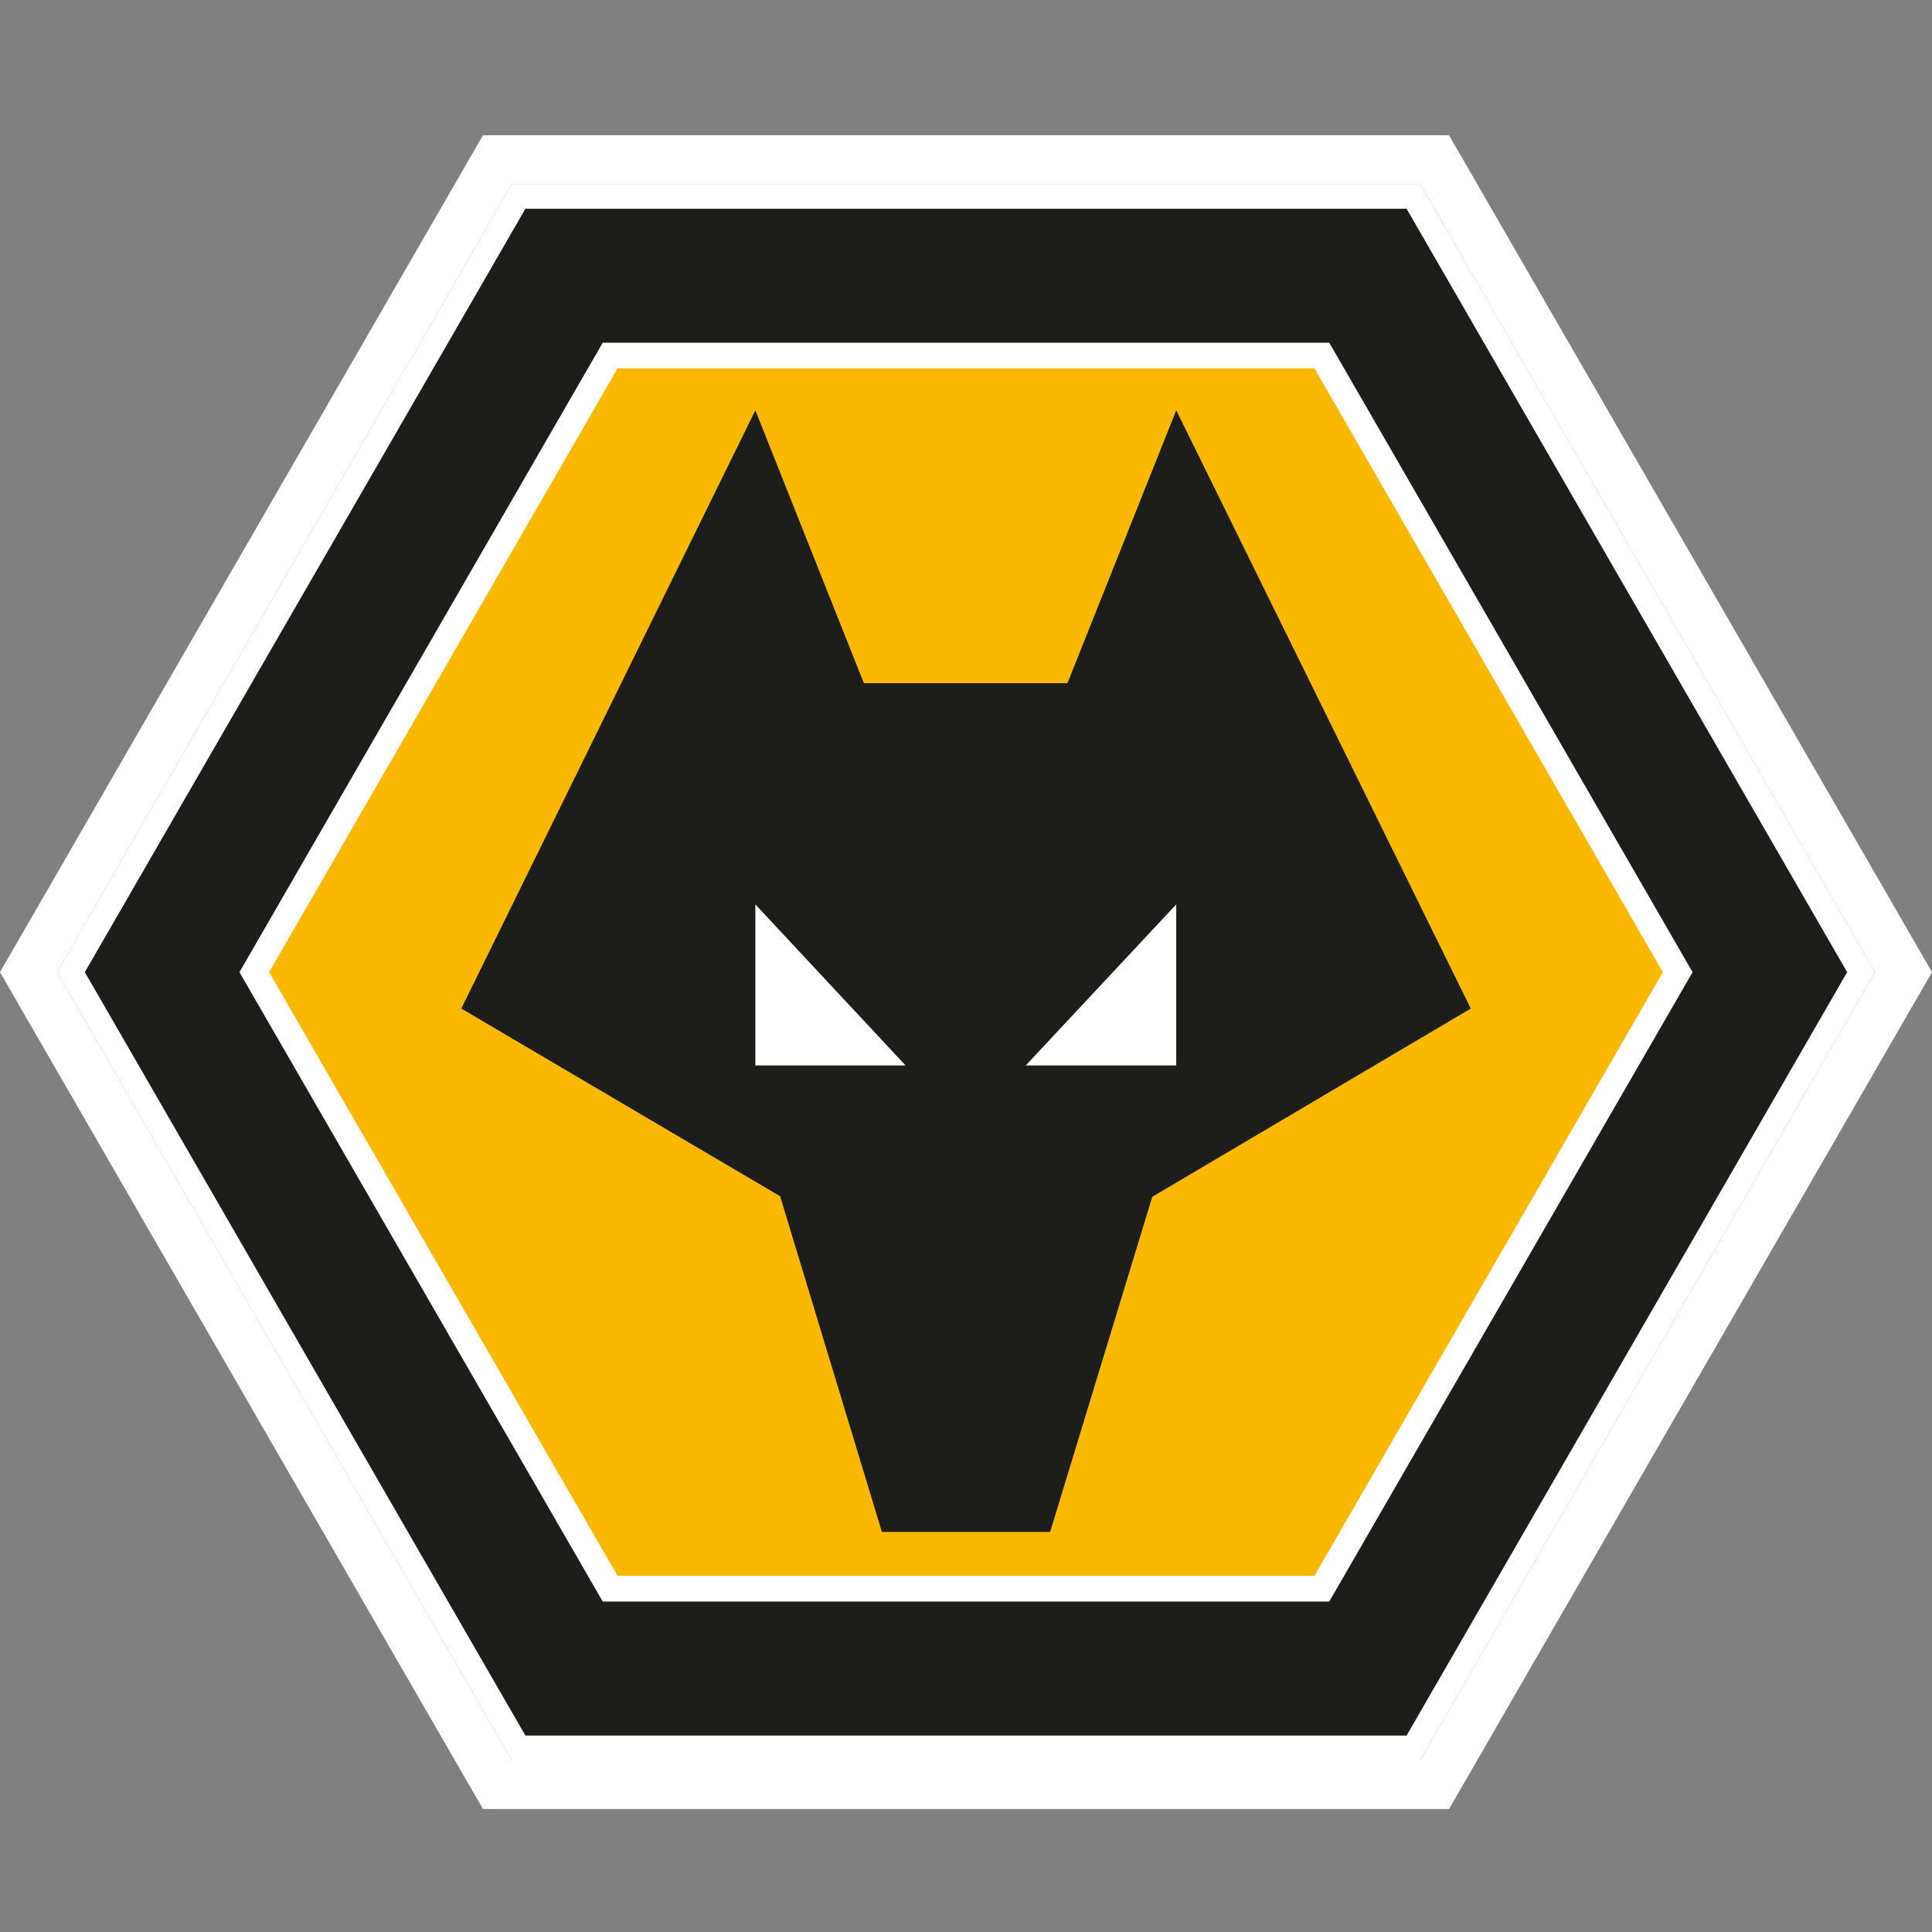
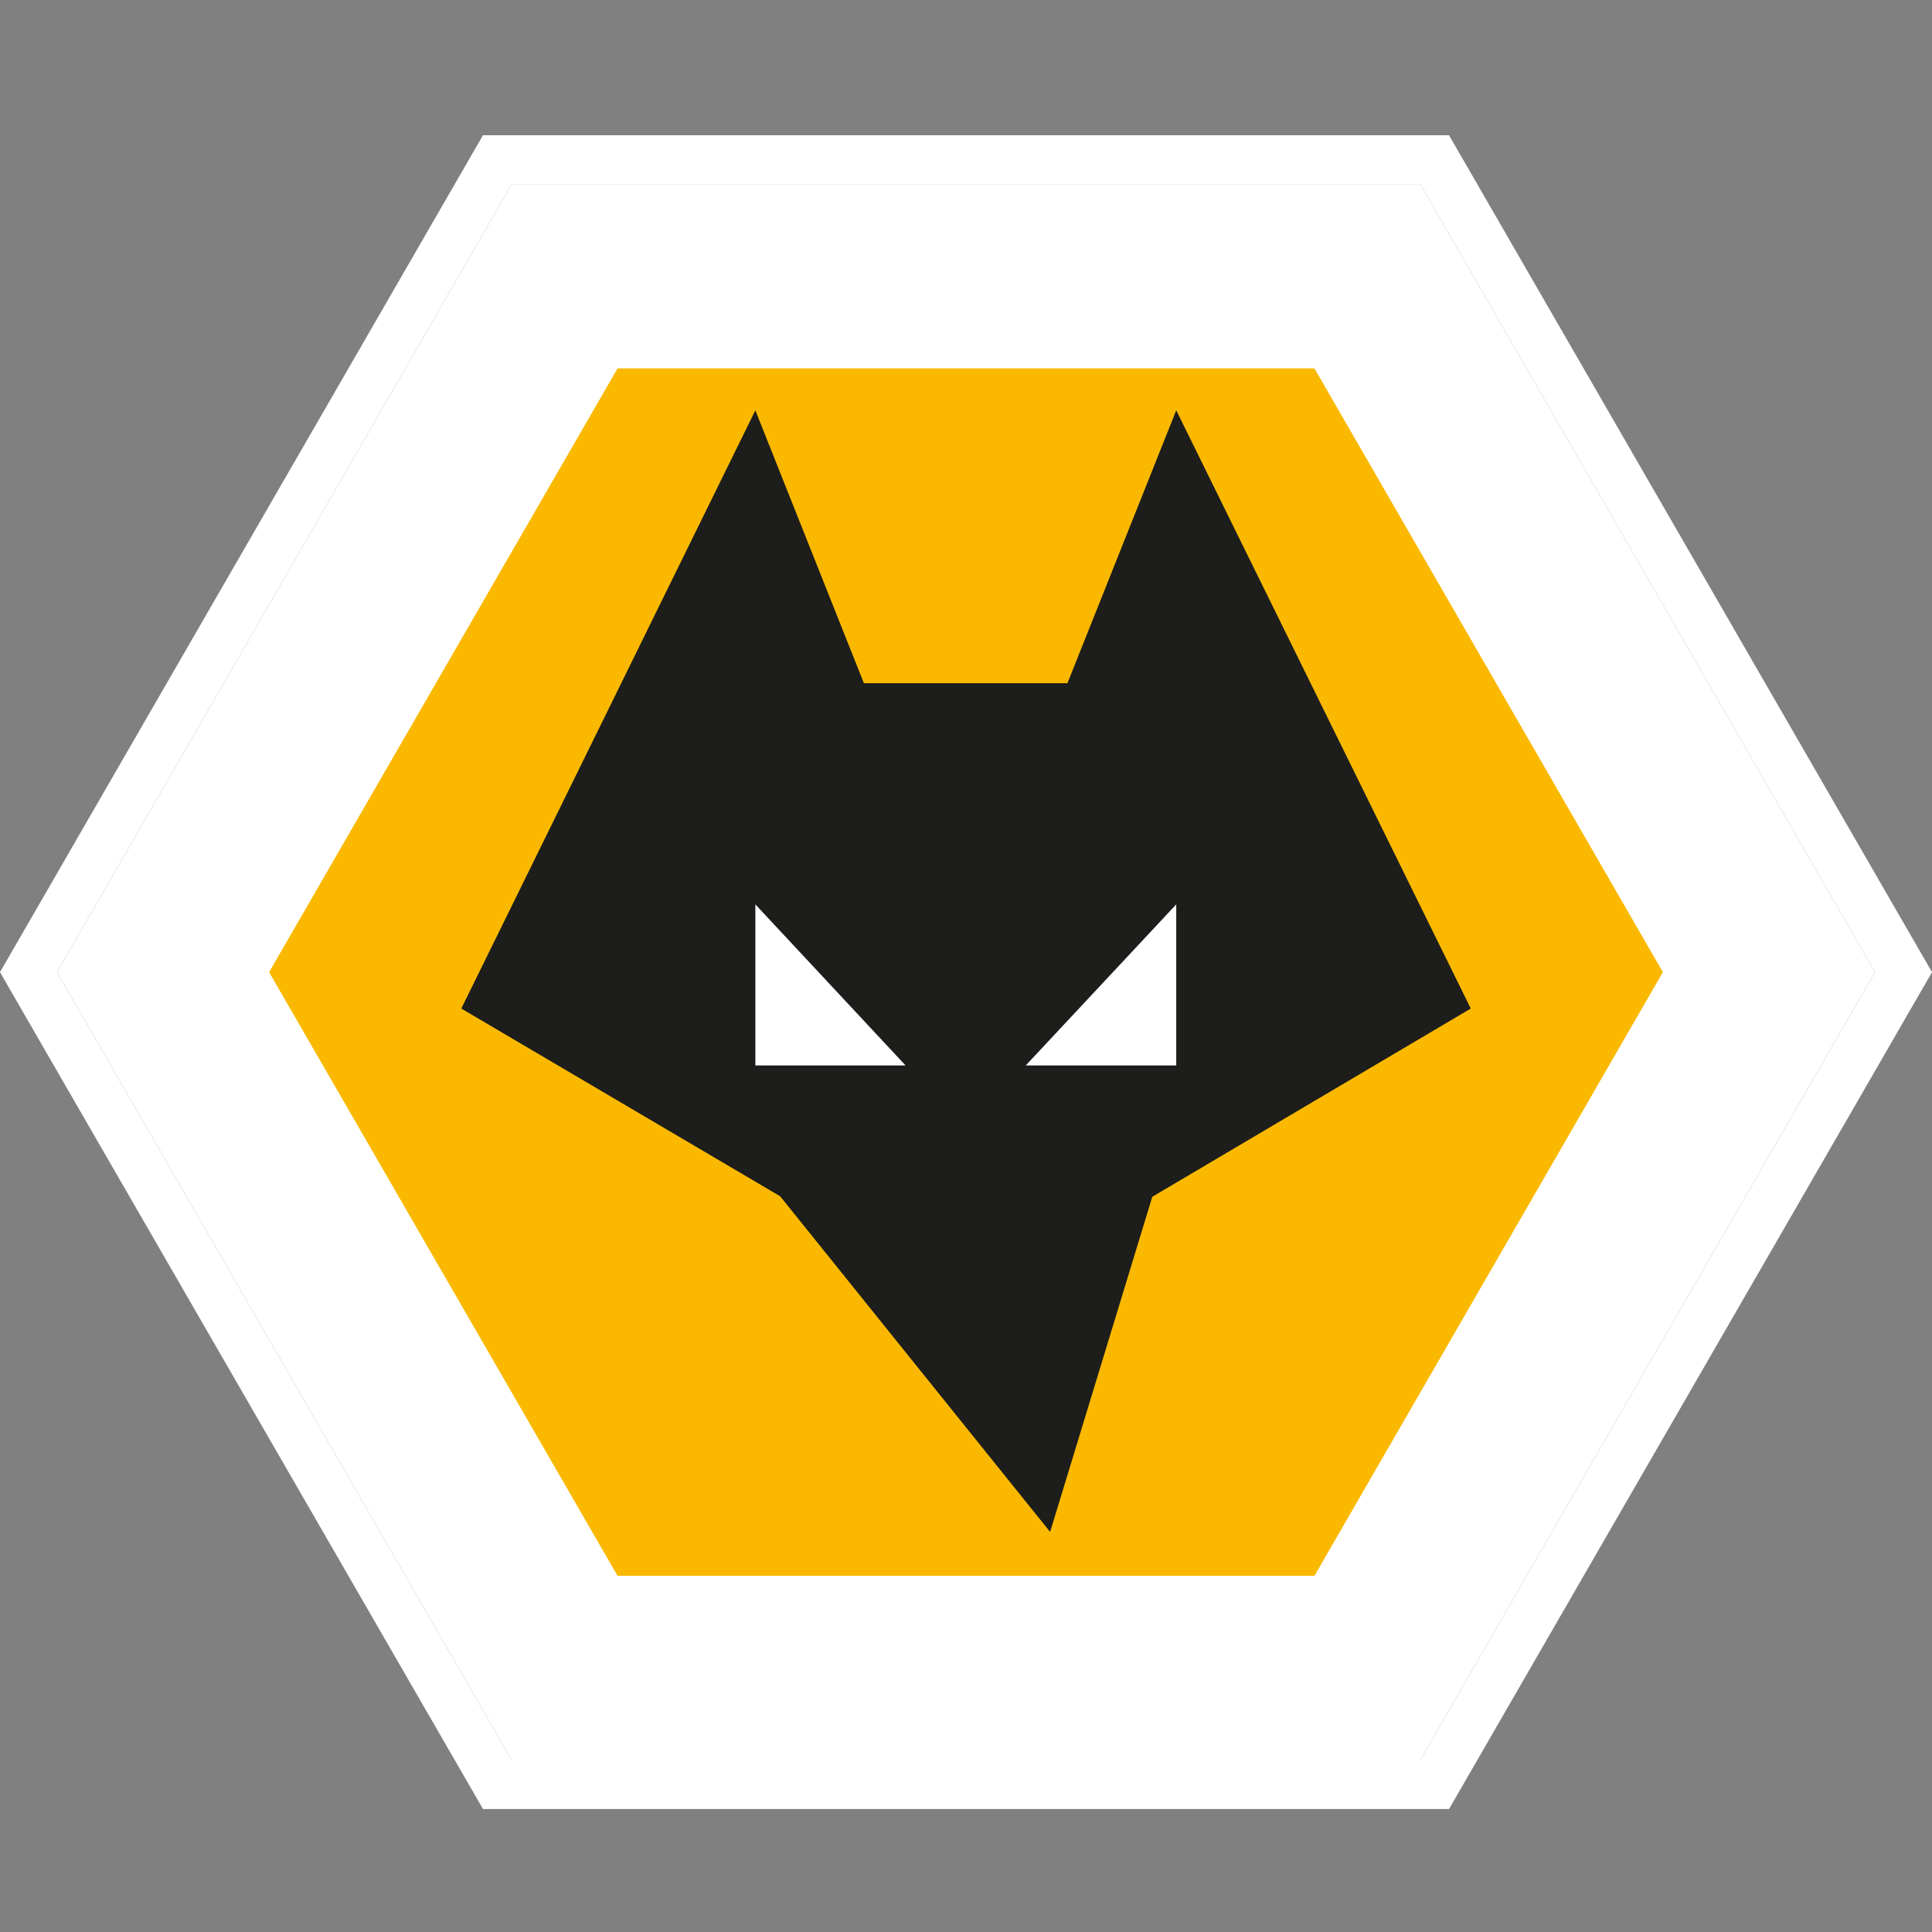
<svg xmlns="http://www.w3.org/2000/svg" width="100" height="100" viewBox="0 0 100 100" fill="none">
  <rect x="0" y="0" width="100" height="100" fill="#808080" stroke="none" />
  <g clip-path="url(#clip0_326_101)">
    <path d="M26.475 91.08L2.951 50.319L26.475 9.556H73.526L97.049 50.319L73.526 91.08H26.475Z" fill="white" />
    <path d="M73.526 9.556L97.049 50.32L73.526 91.08H26.475L2.951 50.319L26.475 9.556H73.525M75.001 7H25L24.262 8.278L0.737 49.042L0 50.319L0.737 51.597L24.262 92.357L25 93.635H75.002L75.74 92.357L99.263 51.597L100.001 50.319L99.263 49.042L75.739 8.278L75.001 7Z" fill="white" />
-     <path d="M27.195 89.832L4.391 50.319L27.195 10.804H72.805L95.608 50.319L72.805 89.832H27.195Z" fill="#1D1D1B" />
    <path d="M31.581 82.231L13.162 50.319L31.581 18.403H68.419L86.839 50.319L68.419 82.231H31.581Z" fill="#FAB900" />
    <path d="M31.964 81.566H68.036L86.071 50.319L68.036 19.068H31.965L13.929 50.319L31.964 81.566ZM68.803 82.895H31.197L12.394 50.319L12.586 49.987L31.197 17.739H68.804L68.995 18.072L87.607 50.319L68.803 82.896V82.895Z" fill="white" />
-     <path d="M44.715 35.363H55.25L60.882 21.238L76.127 52.202L59.642 61.945L54.354 79.293H45.647L40.379 61.917L23.877 52.202L39.097 21.238L44.715 35.363Z" fill="#1D1D1B" />
+     <path d="M44.715 35.363H55.25L60.882 21.238L76.127 52.202L59.642 61.945L54.354 79.293L40.379 61.917L23.877 52.202L39.097 21.238L44.715 35.363Z" fill="#1D1D1B" />
    <path d="M46.87 55.146L39.097 46.811V55.146H46.87ZM60.882 46.811V55.146H53.094L60.882 46.811Z" fill="white" />
  </g>
  <defs>
    <clipPath id="clip0_326_101">
      <rect width="100" height="86.636" fill="white" transform="translate(0 7)" />
    </clipPath>
  </defs>
</svg>